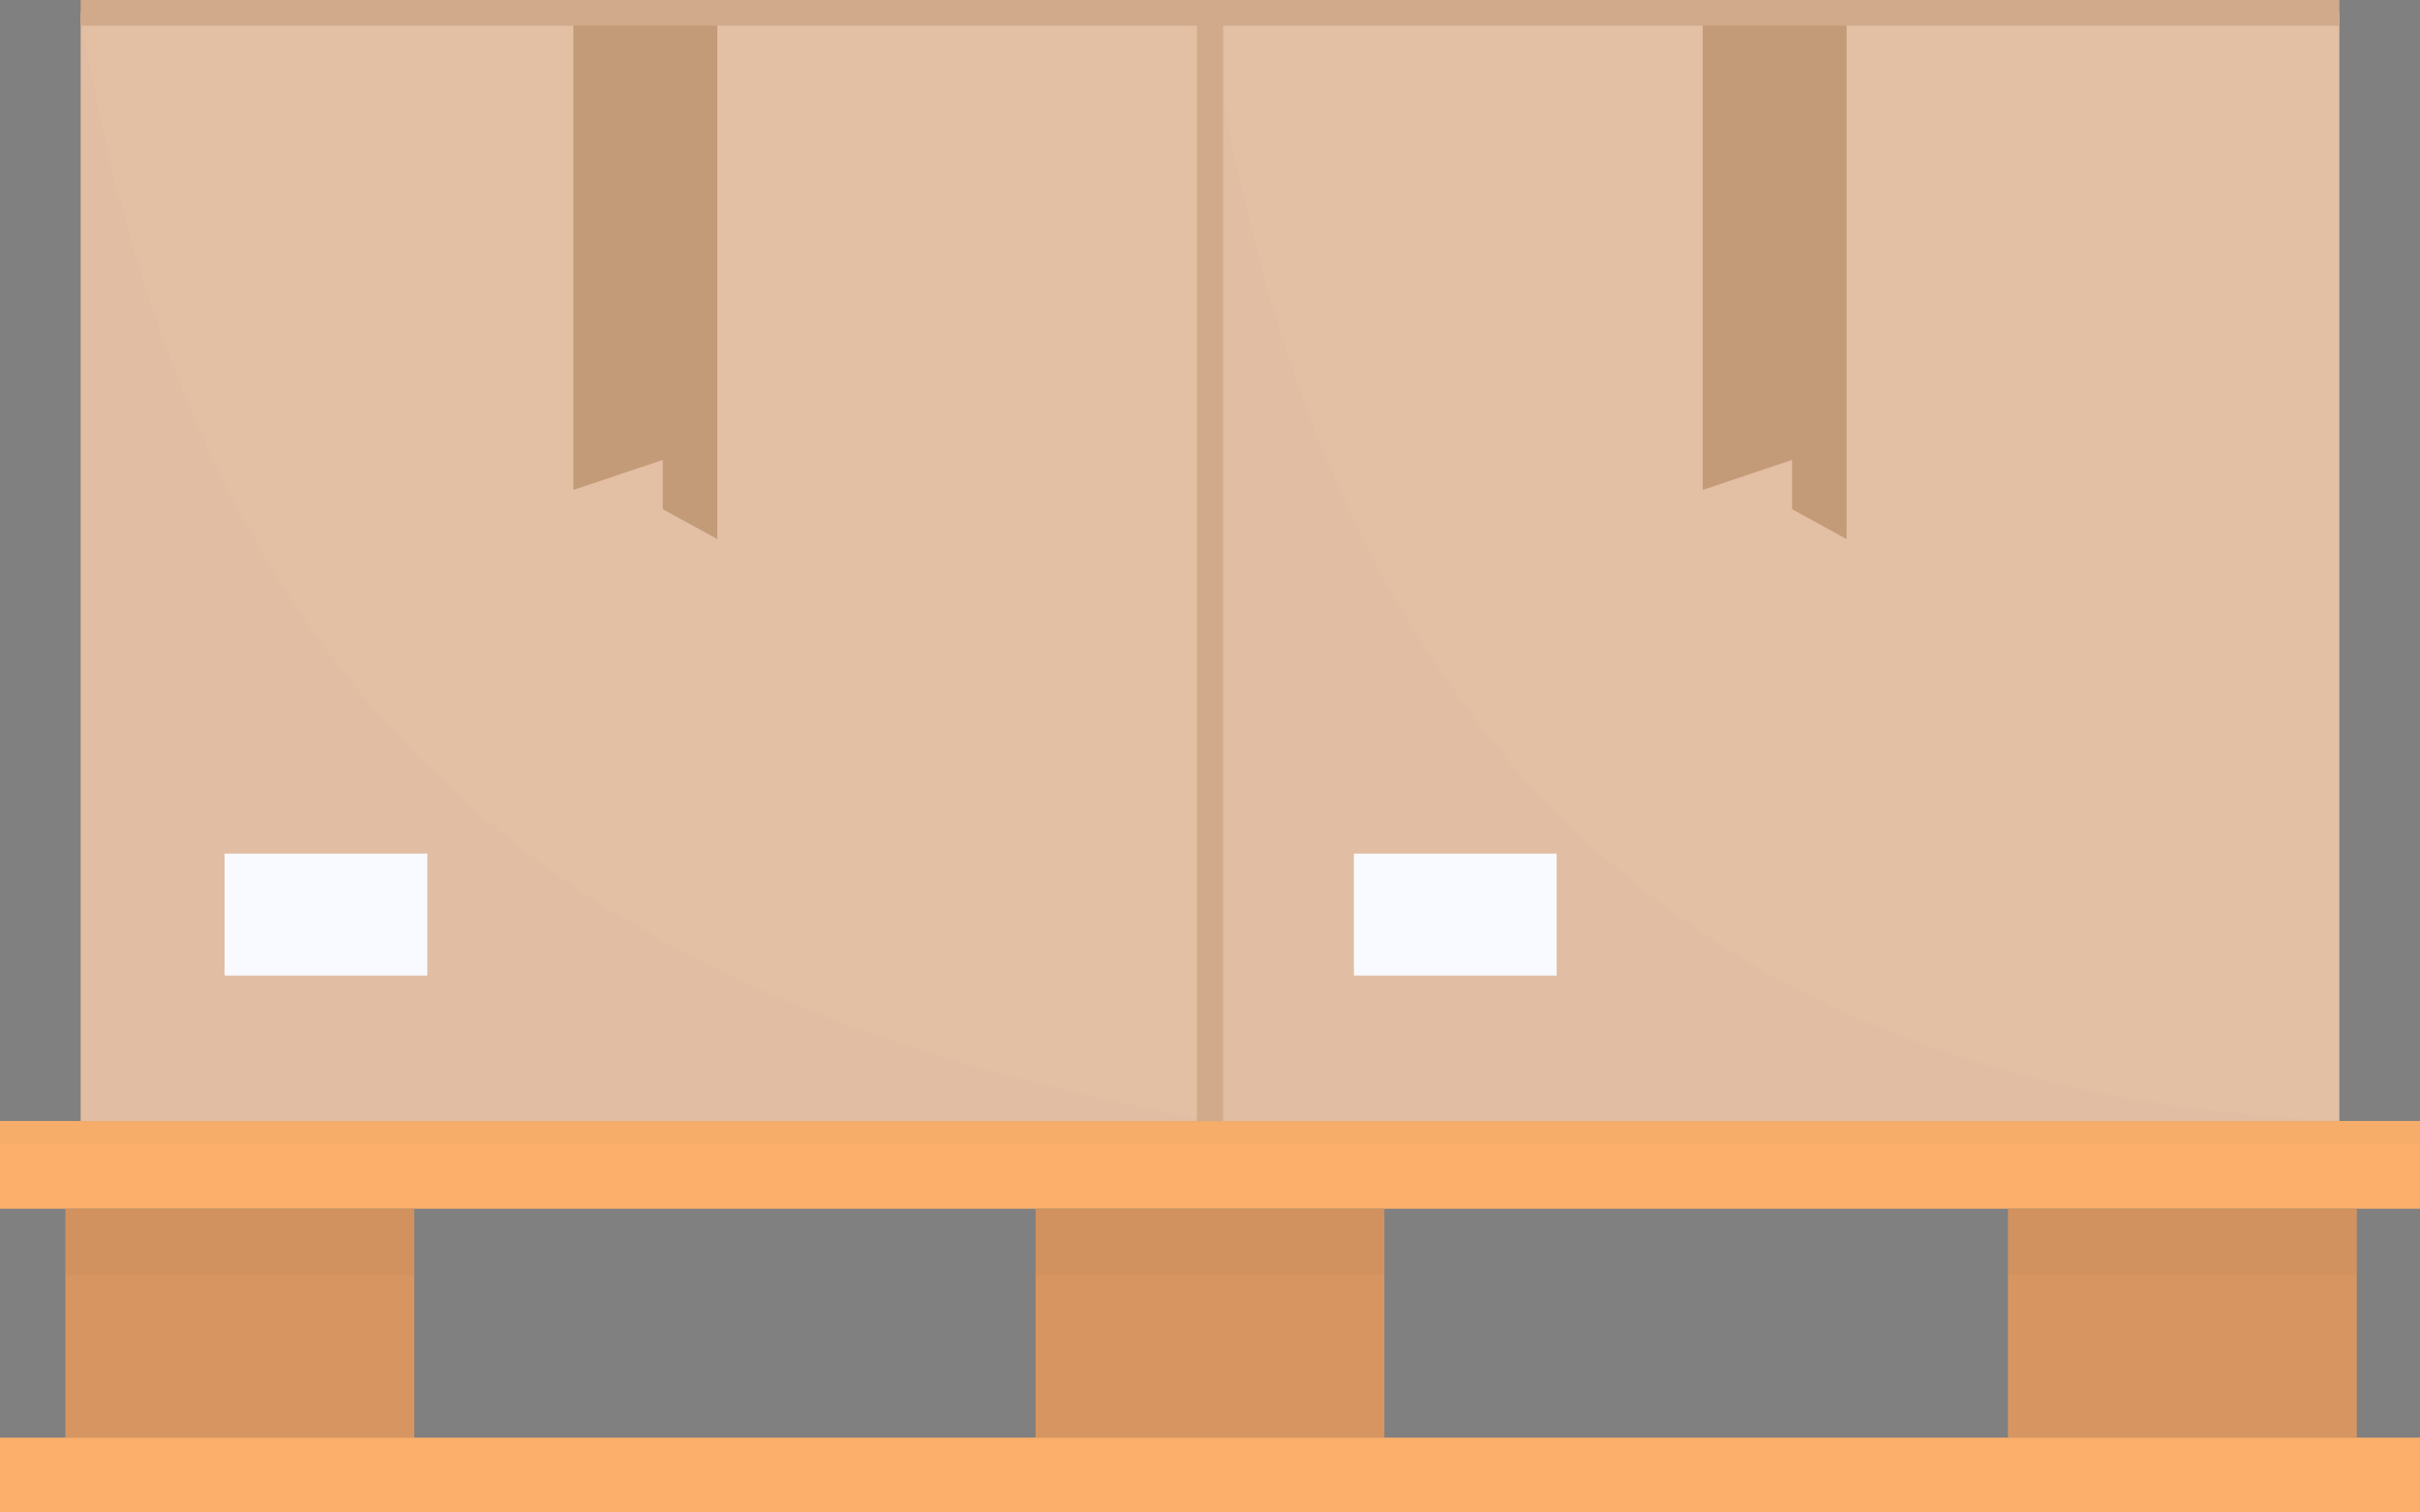
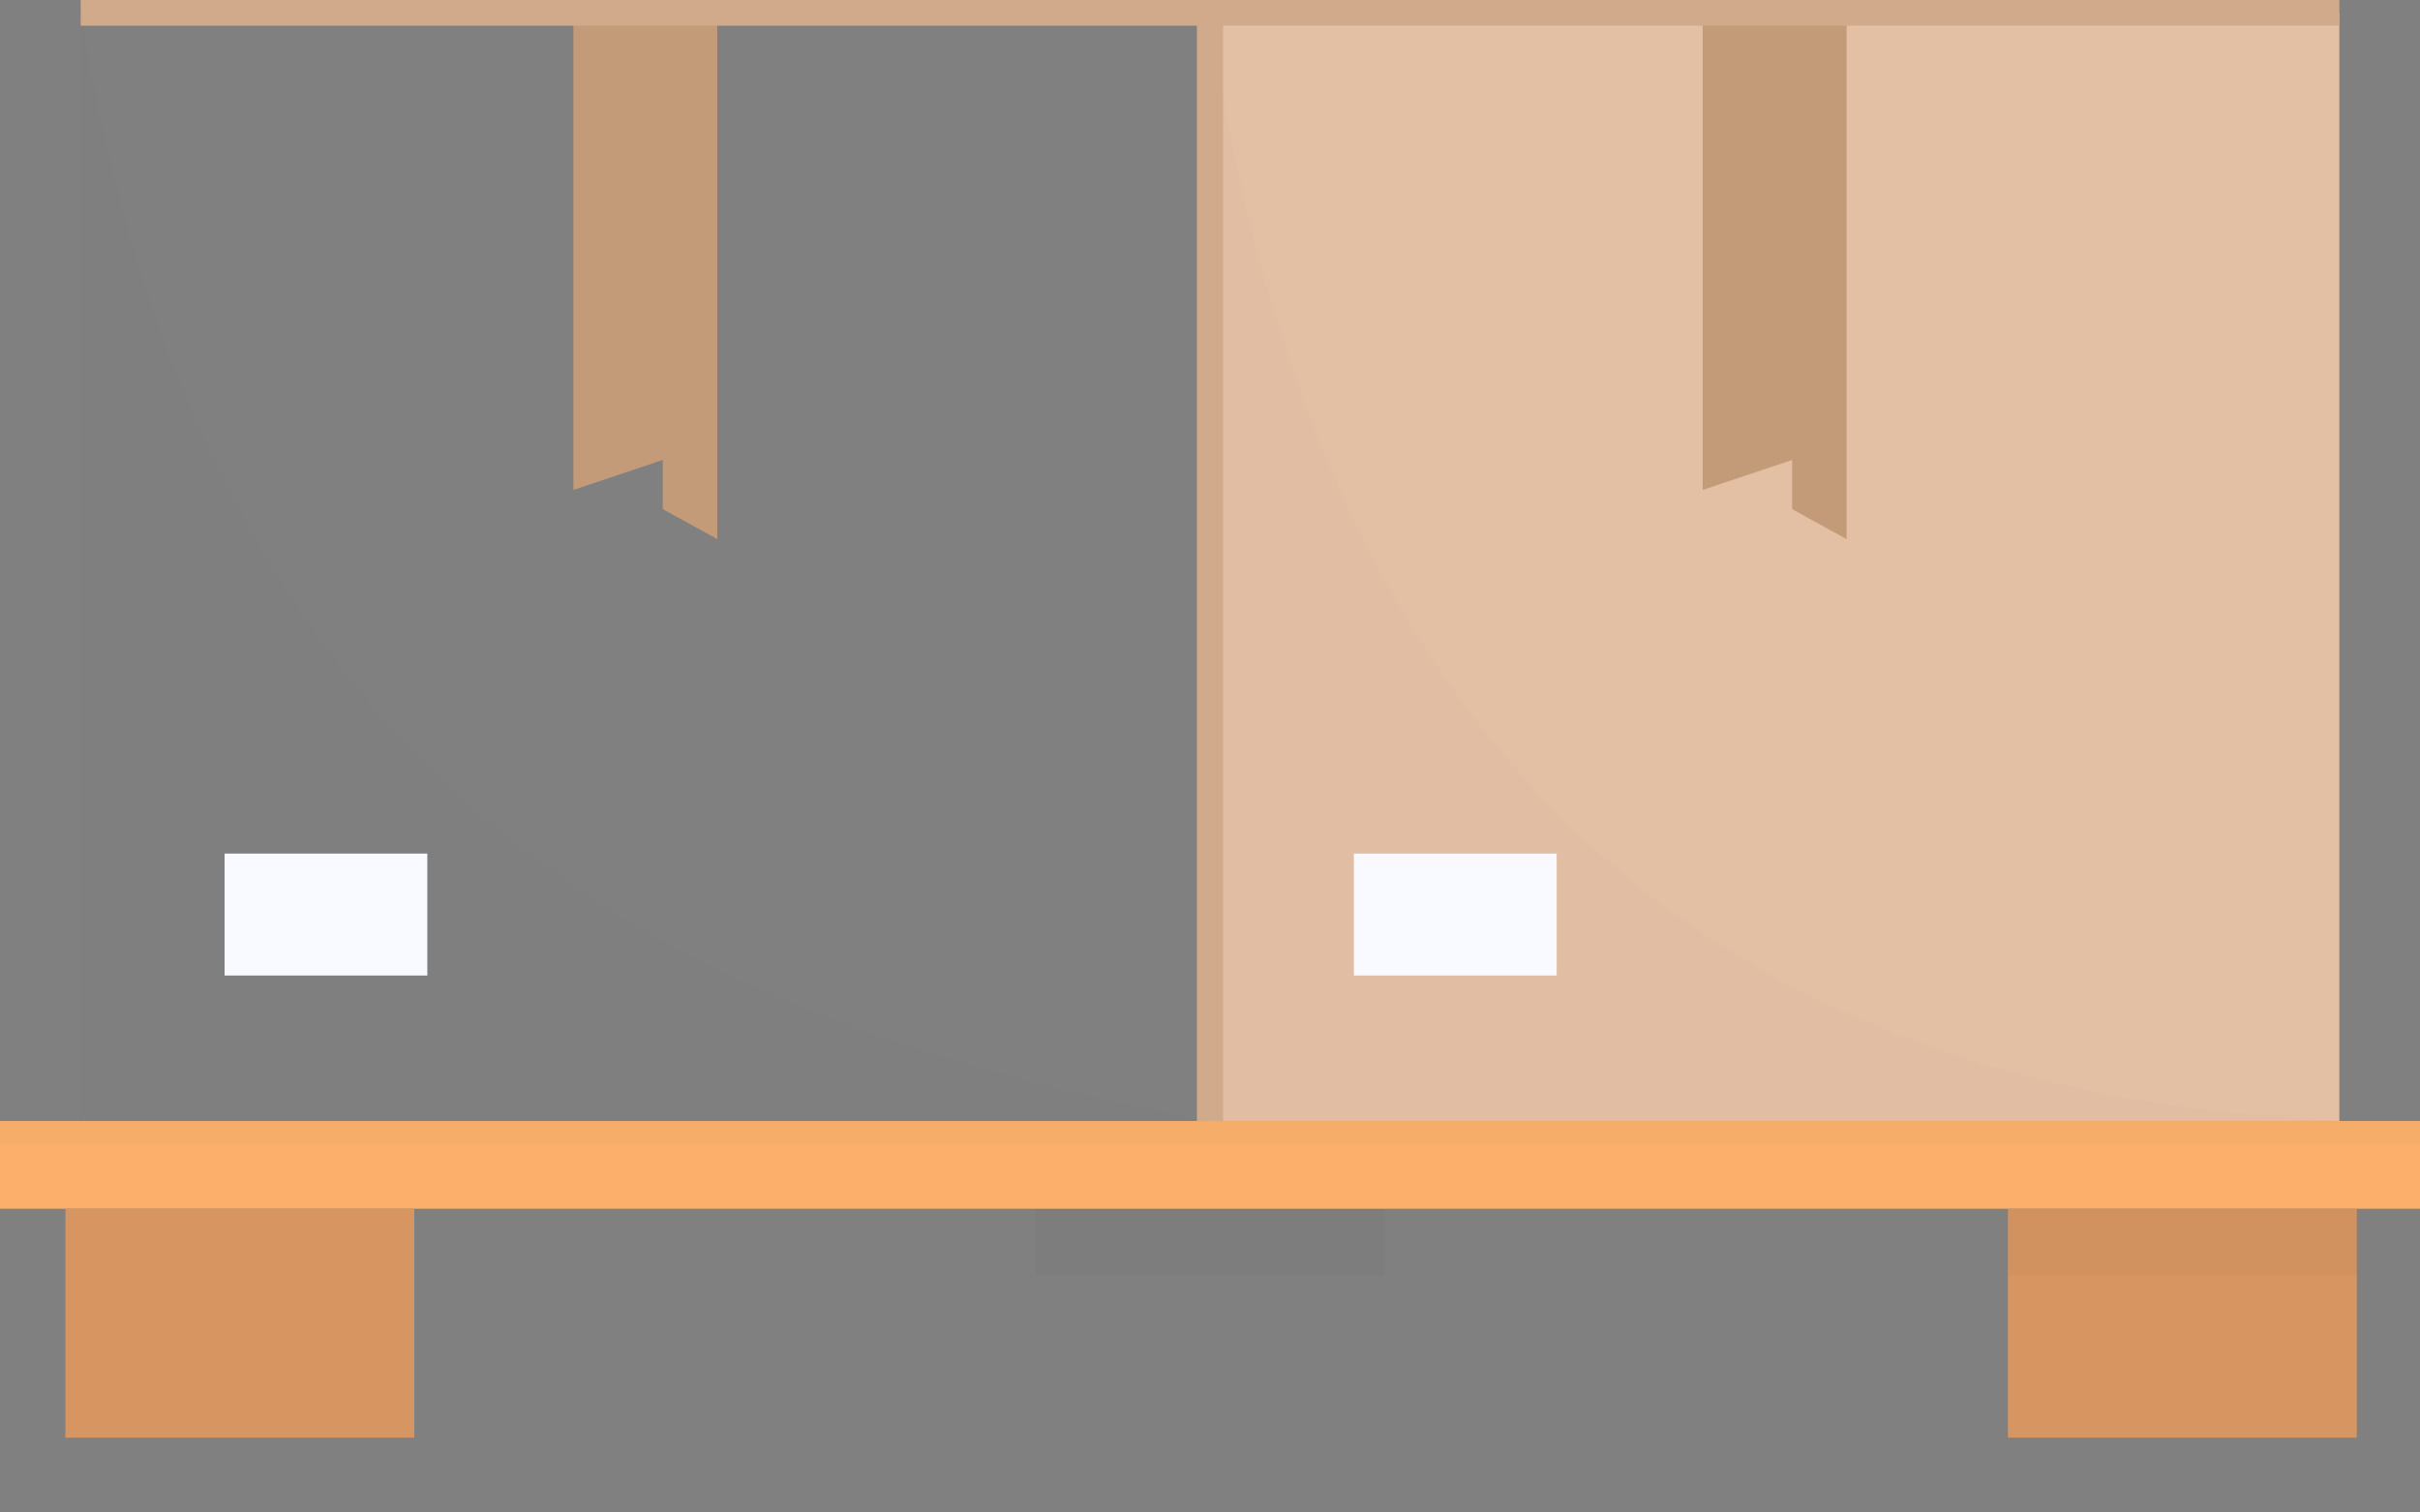
<svg xmlns="http://www.w3.org/2000/svg" width="80" height="50" viewBox="0 0 80 50" fill="none">
  <rect x="0" y="0" width="80" height="50" fill="#808080" stroke="none" />
  <g clip-path="url(#clip0)">
    <path d="M80 37.058H0V39.958H80V37.058Z" fill="#FBAF6B" />
    <g opacity="0.5">
      <g opacity="0.2">
        <path opacity="0.2" d="M80 37.058H0V37.836H80V37.058Z" fill="#37383C" />
      </g>
    </g>
-     <path d="M80 47.525H0V50.071H80V47.525Z" fill="#FBAF6B" />
    <path d="M13.694 39.958H2.162V47.525H13.694V39.958Z" fill="#D79661" />
-     <path d="M45.766 39.958H34.234V47.525H45.766V39.958Z" fill="#D79661" />
    <path d="M77.91 39.958H66.378V47.525H77.91V39.958Z" fill="#D79661" />
    <g opacity="0.2">
-       <path opacity="0.2" d="M13.694 39.958H2.162V42.15H13.694V39.958Z" fill="#37383C" />
-     </g>
+       </g>
    <g opacity="0.2">
      <path opacity="0.2" d="M45.766 39.958H34.234V42.15H45.766V39.958Z" fill="#37383C" />
    </g>
    <g opacity="0.2">
      <path opacity="0.2" d="M77.91 39.958H66.378V42.15H77.91V39.958Z" fill="#37383C" />
    </g>
-     <path d="M40 0.424H2.667V37.058H40V0.424Z" fill="#E3BFA3" />
    <g opacity="0.1">
      <path opacity="0.1" fill-rule="evenodd" clip-rule="evenodd" d="M40 37.058H2.667V0.424C6.919 26.591 22.342 33.734 40 37.058Z" fill="#37383C" />
    </g>
    <path d="M14.126 28.218H7.424V32.249H14.126V28.218Z" fill="#F9FAFF" />
    <path d="M18.955 0.424V16.195L21.91 15.205V16.832L23.712 17.822V0.424H18.955Z" fill="#C49B79" />
    <path d="M77.333 0.424H40V37.058H77.333V0.424Z" fill="#E3BFA3" />
    <g opacity="0.1">
      <path opacity="0.1" fill-rule="evenodd" clip-rule="evenodd" d="M77.333 37.058H40V0.424C43.387 24.682 56.432 36.139 77.333 37.058Z" fill="#37383C" />
    </g>
    <path d="M51.459 28.218H44.757V32.249H51.459V28.218Z" fill="#F9FAFF" />
    <path d="M56.288 0.424V16.195L59.243 15.205V16.832L61.045 17.822V0.424H56.288Z" fill="#C49B79" />
    <path d="M77.333 0H2.667V0.849H77.333V0Z" fill="#D0AA8A" />
    <path d="M40.432 0H39.568V37.058H40.432V0Z" fill="#D0AA8A" />
  </g>
  <defs>
    <clipPath id="clip0">
      <rect width="80" height="50" fill="white" />
    </clipPath>
  </defs>
</svg>